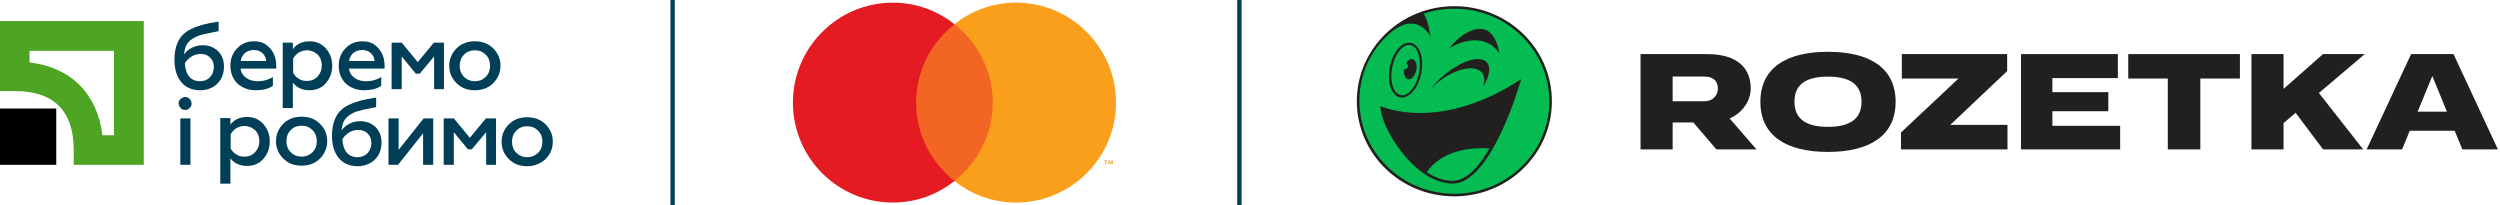
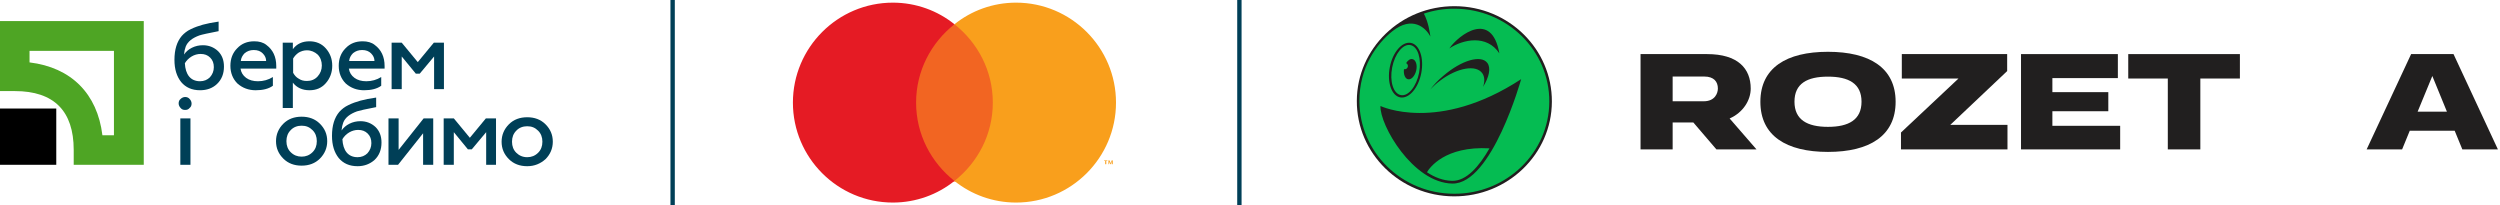
<svg xmlns="http://www.w3.org/2000/svg" width="536" height="44" viewBox="0 0 536 44" fill="none">
  <g clip-path="url(#clip0_2270_540)">
    <path d="M214.018 5.202H195.253V38.91H214.018V5.202Z" fill="#F26522" />
    <path d="M196.411 21.998C196.411 15.164 199.654 9.14 204.635 5.202C201.044 2.306 196.411 0.568 191.43 0.568C179.614 0.568 170 10.183 170 21.998C170 33.813 179.614 43.428 191.43 43.428C196.411 43.428 201.044 41.69 204.635 38.794C199.654 34.856 196.411 28.832 196.411 21.998Z" fill="#E51B24" />
    <path d="M237.186 35.203V34.508H237.418V34.393H236.723V34.508H236.954V35.203H237.186ZM238.576 35.203V34.393H238.344L238.113 34.972L237.881 34.393H237.649V35.203H237.765V34.624L237.997 35.203H238.113L238.344 34.624V35.203H238.576Z" fill="#F99F1C" />
    <path d="M239.271 21.998C239.271 33.813 229.656 43.428 217.841 43.428C212.86 43.428 208.227 41.69 204.636 38.794C209.617 34.856 212.86 28.832 212.86 21.998C212.86 15.164 209.617 9.14 204.636 5.202C208.227 2.306 212.86 0.568 217.841 0.568C229.656 0.568 239.271 10.183 239.271 21.998Z" fill="#F99F1C" />
    <path d="M144.679 -0.157H143.746V44.639H144.679V-0.157Z" fill="#003F57" />
    <path d="M266.193 -0.157H265.26V44.639H266.193V-0.157Z" fill="#003F57" />
    <path d="M24.429 10.905V29H21.956C20.87 20.073 15.261 14.463 6.333 13.378V10.905H24.429ZM0 4.511V19.53H3.197C11.581 19.53 15.803 23.813 15.803 32.137V35.334H30.823V4.511H0Z" fill="#4EA524" />
    <path d="M12.065 23.268H0V35.332H12.065V23.268Z" fill="black" />
    <path d="M42.89 19.348C41.141 19.348 39.814 18.744 38.849 17.598C37.884 16.392 37.401 14.824 37.401 12.833C37.401 10.601 37.944 8.912 38.969 7.706C39.452 7.163 40.116 6.62 40.9 6.258C41.744 5.836 42.649 5.535 43.493 5.293C44.398 5.052 45.544 4.811 46.871 4.63V6.681C44.7 7.103 43.313 7.405 42.77 7.585C41.262 8.128 40.236 8.912 39.814 9.998C39.633 10.481 39.513 11.024 39.452 11.687C39.874 11.084 40.417 10.601 41.141 10.239C41.865 9.878 42.649 9.697 43.493 9.697C44.76 9.697 45.846 10.119 46.751 10.963C47.595 11.808 48.017 12.893 48.017 14.281C48.017 15.789 47.535 17.056 46.509 18.021C45.544 18.925 44.338 19.348 42.89 19.348ZM42.89 17.418C43.735 17.418 44.459 17.116 45.002 16.573C45.544 15.97 45.846 15.246 45.846 14.402C45.846 13.557 45.605 12.893 45.062 12.351C44.519 11.808 43.855 11.566 43.011 11.566C42.347 11.566 41.684 11.748 41.081 12.109C40.478 12.471 39.995 12.954 39.633 13.557C39.694 14.763 39.995 15.729 40.538 16.392C41.081 17.056 41.865 17.418 42.89 17.418Z" fill="#003F57" />
    <path d="M49.397 14.102C49.397 12.594 49.879 11.327 50.844 10.362C51.809 9.336 53.016 8.854 54.524 8.854C55.55 8.854 56.455 9.095 57.118 9.638C58.506 10.663 59.23 12.171 59.23 14.162V14.705H51.568C51.689 15.55 52.111 16.213 52.775 16.696C53.438 17.179 54.283 17.42 55.308 17.42C56.455 17.42 57.541 17.118 58.506 16.515V18.385C57.601 19.049 56.334 19.35 54.826 19.35C53.318 19.35 51.99 18.868 50.905 17.903C49.939 16.937 49.397 15.67 49.397 14.102ZM51.629 13.076H57.058C57.058 12.473 56.817 11.93 56.334 11.448C55.851 10.965 55.248 10.724 54.404 10.724C53.619 10.724 53.016 10.965 52.473 11.387C51.99 11.87 51.689 12.413 51.629 13.076Z" fill="#003F57" />
    <path d="M66.347 8.854C67.734 8.854 68.941 9.336 69.845 10.361C70.75 11.387 71.233 12.593 71.233 14.101C71.233 15.549 70.75 16.816 69.845 17.841C68.941 18.867 67.794 19.349 66.347 19.349C64.839 19.349 63.632 18.806 62.788 17.721V23.15H60.616V9.155H62.788V10.543C63.632 9.396 64.839 8.854 66.347 8.854ZM65.804 10.784C65.14 10.784 64.597 10.965 64.055 11.266C63.512 11.628 63.15 12.05 62.848 12.533V15.609C63.15 16.152 63.512 16.575 64.055 16.876C64.597 17.238 65.14 17.359 65.804 17.359C66.709 17.359 67.493 17.057 68.096 16.394C68.699 15.73 69.001 14.946 69.001 14.041C69.001 13.136 68.699 12.292 68.096 11.689C67.493 11.146 66.709 10.784 65.804 10.784Z" fill="#003F57" />
    <path d="M72.625 14.102C72.625 12.594 73.108 11.327 74.073 10.362C75.038 9.336 76.245 8.854 77.753 8.854C78.778 8.854 79.683 9.095 80.347 9.638C81.734 10.663 82.458 12.171 82.458 14.162V14.705H74.797C74.917 15.55 75.34 16.213 76.003 16.696C76.667 17.179 77.511 17.42 78.537 17.42C79.683 17.42 80.769 17.118 81.734 16.515V18.385C80.829 19.049 79.563 19.35 78.055 19.35C76.546 19.35 75.219 18.868 74.133 17.903C73.168 16.937 72.625 15.67 72.625 14.102ZM74.857 13.076H80.287C80.287 12.473 80.045 11.93 79.563 11.448C79.08 10.965 78.477 10.724 77.632 10.724C76.848 10.724 76.245 10.965 75.702 11.387C75.219 11.87 74.917 12.413 74.857 13.076Z" fill="#003F57" />
    <path d="M86.072 19.107H83.961V9.153H86.132L89.571 13.316L93.009 9.153H95.181V19.107H93.07V12.109L89.993 15.789H89.148L86.132 12.109V19.107H86.072Z" fill="#003F57" />
-     <path d="M101.813 19.35C100.245 19.35 98.917 18.868 97.892 17.842C96.866 16.817 96.323 15.61 96.323 14.102C96.323 12.654 96.866 11.387 97.892 10.362C98.917 9.336 100.245 8.854 101.813 8.854C103.381 8.854 104.709 9.336 105.734 10.362C106.76 11.387 107.303 12.594 107.303 14.102C107.303 15.55 106.76 16.817 105.734 17.842C104.709 18.868 103.381 19.35 101.813 19.35ZM101.813 17.42C102.718 17.42 103.502 17.118 104.166 16.455C104.769 15.851 105.071 15.067 105.071 14.102C105.071 13.137 104.769 12.352 104.166 11.749C103.502 11.086 102.778 10.784 101.813 10.784C100.908 10.784 100.064 11.086 99.46 11.749C98.857 12.352 98.555 13.137 98.555 14.102C98.555 15.067 98.857 15.851 99.46 16.455C100.124 17.118 100.908 17.42 101.813 17.42Z" fill="#003F57" />
    <path d="M39.688 23.571C39.266 23.571 38.964 23.45 38.723 23.148C38.482 22.907 38.301 22.545 38.301 22.183C38.301 21.761 38.421 21.459 38.723 21.218C38.964 20.977 39.326 20.796 39.688 20.796C40.05 20.796 40.412 20.917 40.653 21.218C40.894 21.459 41.075 21.821 41.075 22.183C41.075 22.605 40.955 22.907 40.653 23.148C40.412 23.45 40.11 23.571 39.688 23.571ZM40.834 35.333H38.663V25.38H40.834V35.333Z" fill="#003F57" />
-     <path d="M52.955 25.079C54.342 25.079 55.549 25.562 56.454 26.587C57.358 27.613 57.841 28.819 57.841 30.327C57.841 31.775 57.358 33.041 56.454 34.067C55.549 35.092 54.403 35.575 52.955 35.575C51.447 35.575 50.241 35.032 49.396 33.946V39.375H47.225V25.32H49.396V26.708C50.241 25.622 51.447 25.079 52.955 25.079ZM52.412 27.009C51.749 27.009 51.206 27.19 50.663 27.492C50.12 27.854 49.758 28.276 49.456 28.759V31.835C49.758 32.378 50.12 32.8 50.663 33.102C51.206 33.464 51.749 33.584 52.412 33.584C53.317 33.584 54.101 33.283 54.704 32.619C55.307 31.956 55.609 31.172 55.609 30.267C55.609 29.362 55.307 28.517 54.704 27.914C54.101 27.371 53.317 27.009 52.412 27.009Z" fill="#003F57" />
    <path d="M64.666 35.514C63.098 35.514 61.771 35.032 60.745 34.006C59.72 32.981 59.177 31.774 59.177 30.266C59.177 28.818 59.72 27.551 60.745 26.526C61.771 25.5 63.098 25.018 64.666 25.018C66.235 25.018 67.562 25.5 68.588 26.526C69.613 27.551 70.156 28.758 70.156 30.266C70.156 31.714 69.613 32.981 68.588 34.006C67.562 35.032 66.235 35.514 64.666 35.514ZM64.666 33.584C65.571 33.584 66.356 33.282 67.019 32.619C67.623 32.016 67.924 31.231 67.924 30.266C67.924 29.301 67.623 28.517 67.019 27.913C66.356 27.25 65.632 26.948 64.666 26.948C63.762 26.948 62.917 27.25 62.314 27.913C61.711 28.517 61.409 29.301 61.409 30.266C61.409 31.231 61.711 32.016 62.314 32.619C62.977 33.282 63.762 33.584 64.666 33.584Z" fill="#003F57" />
    <path d="M76.667 35.634C74.917 35.634 73.59 35.031 72.625 33.885C71.66 32.678 71.178 31.11 71.178 29.119C71.178 26.888 71.721 25.199 72.746 23.992C73.228 23.449 73.892 22.907 74.676 22.545C75.521 22.122 76.425 21.821 77.27 21.58C78.175 21.338 79.321 21.097 80.648 20.916V22.967C78.476 23.389 77.089 23.691 76.546 23.872C75.038 24.415 74.013 25.199 73.59 26.284C73.409 26.767 73.289 27.31 73.228 27.973C73.651 27.37 74.194 26.888 74.917 26.526C75.641 26.164 76.425 25.983 77.27 25.983C78.537 25.983 79.622 26.405 80.527 27.25C81.371 28.094 81.794 29.18 81.794 30.567C81.794 32.075 81.311 33.342 80.286 34.307C79.321 35.151 78.114 35.634 76.667 35.634ZM76.667 33.703C77.511 33.703 78.235 33.402 78.778 32.859C79.321 32.256 79.622 31.532 79.622 30.688C79.622 29.843 79.381 29.18 78.838 28.637C78.295 28.094 77.632 27.853 76.787 27.853C76.124 27.853 75.46 28.034 74.857 28.395C74.254 28.757 73.771 29.24 73.409 29.843C73.47 31.049 73.771 32.015 74.314 32.678C74.857 33.342 75.641 33.703 76.667 33.703Z" fill="#003F57" />
    <path d="M85.342 35.332H83.291V25.378H85.463V32.135L90.832 25.378H92.883V35.332H90.712V28.575L85.342 35.332Z" fill="#003F57" />
    <path d="M97.236 35.331H95.125V25.378H97.297L100.735 29.54L104.173 25.378H106.345V35.331H104.234V28.334L101.157 32.013H100.313L97.297 28.334V35.331H97.236Z" fill="#003F57" />
    <path d="M113.033 35.633C111.464 35.633 110.137 35.151 109.112 34.125C108.086 33.1 107.543 31.893 107.543 30.385C107.543 28.937 108.086 27.67 109.112 26.645C110.137 25.619 111.464 25.137 113.033 25.137C114.601 25.137 115.928 25.619 116.954 26.645C117.979 27.67 118.522 28.877 118.522 30.385C118.522 31.833 117.979 33.1 116.954 34.125C115.868 35.09 114.601 35.633 113.033 35.633ZM113.033 33.703C113.938 33.703 114.722 33.401 115.385 32.738C115.989 32.135 116.29 31.35 116.29 30.385C116.29 29.42 115.989 28.636 115.385 28.032C114.722 27.369 113.998 27.067 113.033 27.067C112.128 27.067 111.283 27.369 110.68 28.032C110.077 28.636 109.775 29.42 109.775 30.385C109.775 31.35 110.077 32.135 110.68 32.738C111.283 33.341 112.067 33.703 113.033 33.703Z" fill="#003F57" />
    <g clip-path="url(#clip1_2270_540)">
      <path d="M332.723 21.802C332.677 33.063 323.258 42.144 311.721 42.099C300.183 42.054 290.856 32.883 290.903 21.622C290.949 10.36 300.367 1.279 311.905 1.324C323.465 1.369 332.769 10.54 332.723 21.802Z" fill="#221F1F" />
      <path d="M319.344 31.806C317.133 35.672 314.393 38.841 311.33 38.774C309.418 38.729 307.599 38.032 305.941 36.931C306.471 35.986 309.81 31.266 319.344 31.806ZM332.171 21.803C332.125 32.75 322.959 41.606 311.721 41.538C300.483 41.493 291.456 32.57 291.456 21.623C291.456 14.52 295.095 9.418 298.549 6.675C302.786 3.326 305.665 5.889 306.678 7.844C306.563 7.013 306.217 4.63 305.273 2.922C307.346 2.225 309.58 1.843 311.906 1.865C323.144 1.933 332.217 10.834 332.171 21.803ZM310.731 10.384C313.679 8.429 318.768 7.35 321.462 11.441C319.827 2.09 312.758 7.462 310.731 10.384ZM306.632 19.218C307.254 18.544 307.968 17.869 308.797 17.262C312.481 14.498 316.511 13.801 317.824 15.734C318.331 16.476 318.354 17.51 317.962 18.634C319.275 16.521 319.689 14.565 318.883 13.486C317.525 11.688 313.31 12.924 309.464 16.251C308.336 17.173 307.392 18.206 306.632 19.218ZM300.207 20.881C302.072 21.219 304.099 18.903 304.721 15.666C305.342 12.43 304.352 9.553 302.487 9.193C300.621 8.856 298.595 11.171 297.973 14.408C297.351 17.622 298.342 20.522 300.207 20.881ZM326.137 16.97C308.29 28.636 295.97 22.725 295.97 22.725C295.785 26.771 302.901 39.201 311.376 39.358C319.874 39.515 326.137 16.97 326.137 16.97ZM298.48 14.475C299.056 11.508 300.806 9.35 302.395 9.665C303.984 9.957 304.813 12.61 304.26 15.577C303.684 18.544 301.934 20.701 300.345 20.387C298.733 20.095 297.904 17.442 298.48 14.475ZM301.865 16.993C302.579 17.15 303.362 16.296 303.638 15.105C303.915 13.913 303.546 12.812 302.832 12.677C302.349 12.565 301.842 12.924 301.474 13.531C301.796 13.688 301.957 14.093 301.796 14.43C301.658 14.745 301.335 14.902 301.013 14.835C300.875 15.891 301.22 16.835 301.865 16.993Z" fill="#05BC52" />
      <path fill-rule="evenodd" clip-rule="evenodd" d="M377.424 21.825C377.424 14.543 383.003 11.104 391.912 11.104C400.865 11.104 406.421 14.565 406.421 21.825C406.421 29.086 400.865 32.57 391.912 32.57C382.98 32.57 377.424 29.108 377.424 21.825ZM384.735 21.803C384.735 25.669 387.457 27.198 391.912 27.198C396.343 27.198 399.111 25.692 399.111 21.803C399.111 17.914 396.343 16.431 391.912 16.431C387.457 16.431 384.735 17.914 384.735 21.803Z" fill="#211F1F" />
      <path d="M430.336 15.239V11.598H407.749V16.835H419.898L407.569 28.411V32.03H430.404V26.77H418.142L430.336 15.239Z" fill="#211F1F" />
      <path d="M452.022 23.848H440.031V26.973H454.564V32.03H433.305V11.598H454.069V16.745H440.031V19.757H452.022V23.848Z" fill="#211F1F" />
      <path d="M456.297 16.835H464.778V32.03H471.753V16.835H480.234V11.598H456.297V16.835Z" fill="#211F1F" />
      <path fill-rule="evenodd" clip-rule="evenodd" d="M526.035 11.598H516.946L507.408 32.03H515.012L516.654 28.029H526.283L527.925 32.03H535.551L526.035 11.598ZM518.341 23.938L521.491 16.296L524.618 23.938H518.341Z" fill="#211F1F" />
      <path fill-rule="evenodd" clip-rule="evenodd" d="M375.354 18.993C375.354 14.677 372.587 11.598 365.995 11.598H351.732V32.03H358.616V26.253H363.048L367.998 32.03H376.591L370.832 25.399C373.712 24.14 375.354 21.488 375.354 18.993ZM358.616 16.408H365.388C367.48 16.408 368.313 17.532 368.313 18.971C368.313 19.937 367.728 21.713 365.276 21.713H358.616V16.408Z" fill="#211F1F" />
-       <path d="M489.592 19.06L498.051 11.598H507.005L497.173 19.937L506.668 32.03H498.073L492.179 24.185L489.592 26.388V32.03H482.708V11.598H489.592V19.06Z" fill="#211F1F" />
    </g>
  </g>
  <defs>
    <clipPath id="clip0_2270_540">
      <rect width="536" height="44" fill="white" />
    </clipPath>
    <clipPath id="clip1_2270_540">
      <rect width="244.649" height="40.775" fill="white" transform="translate(290.902 1.324)" />
    </clipPath>
  </defs>
</svg>